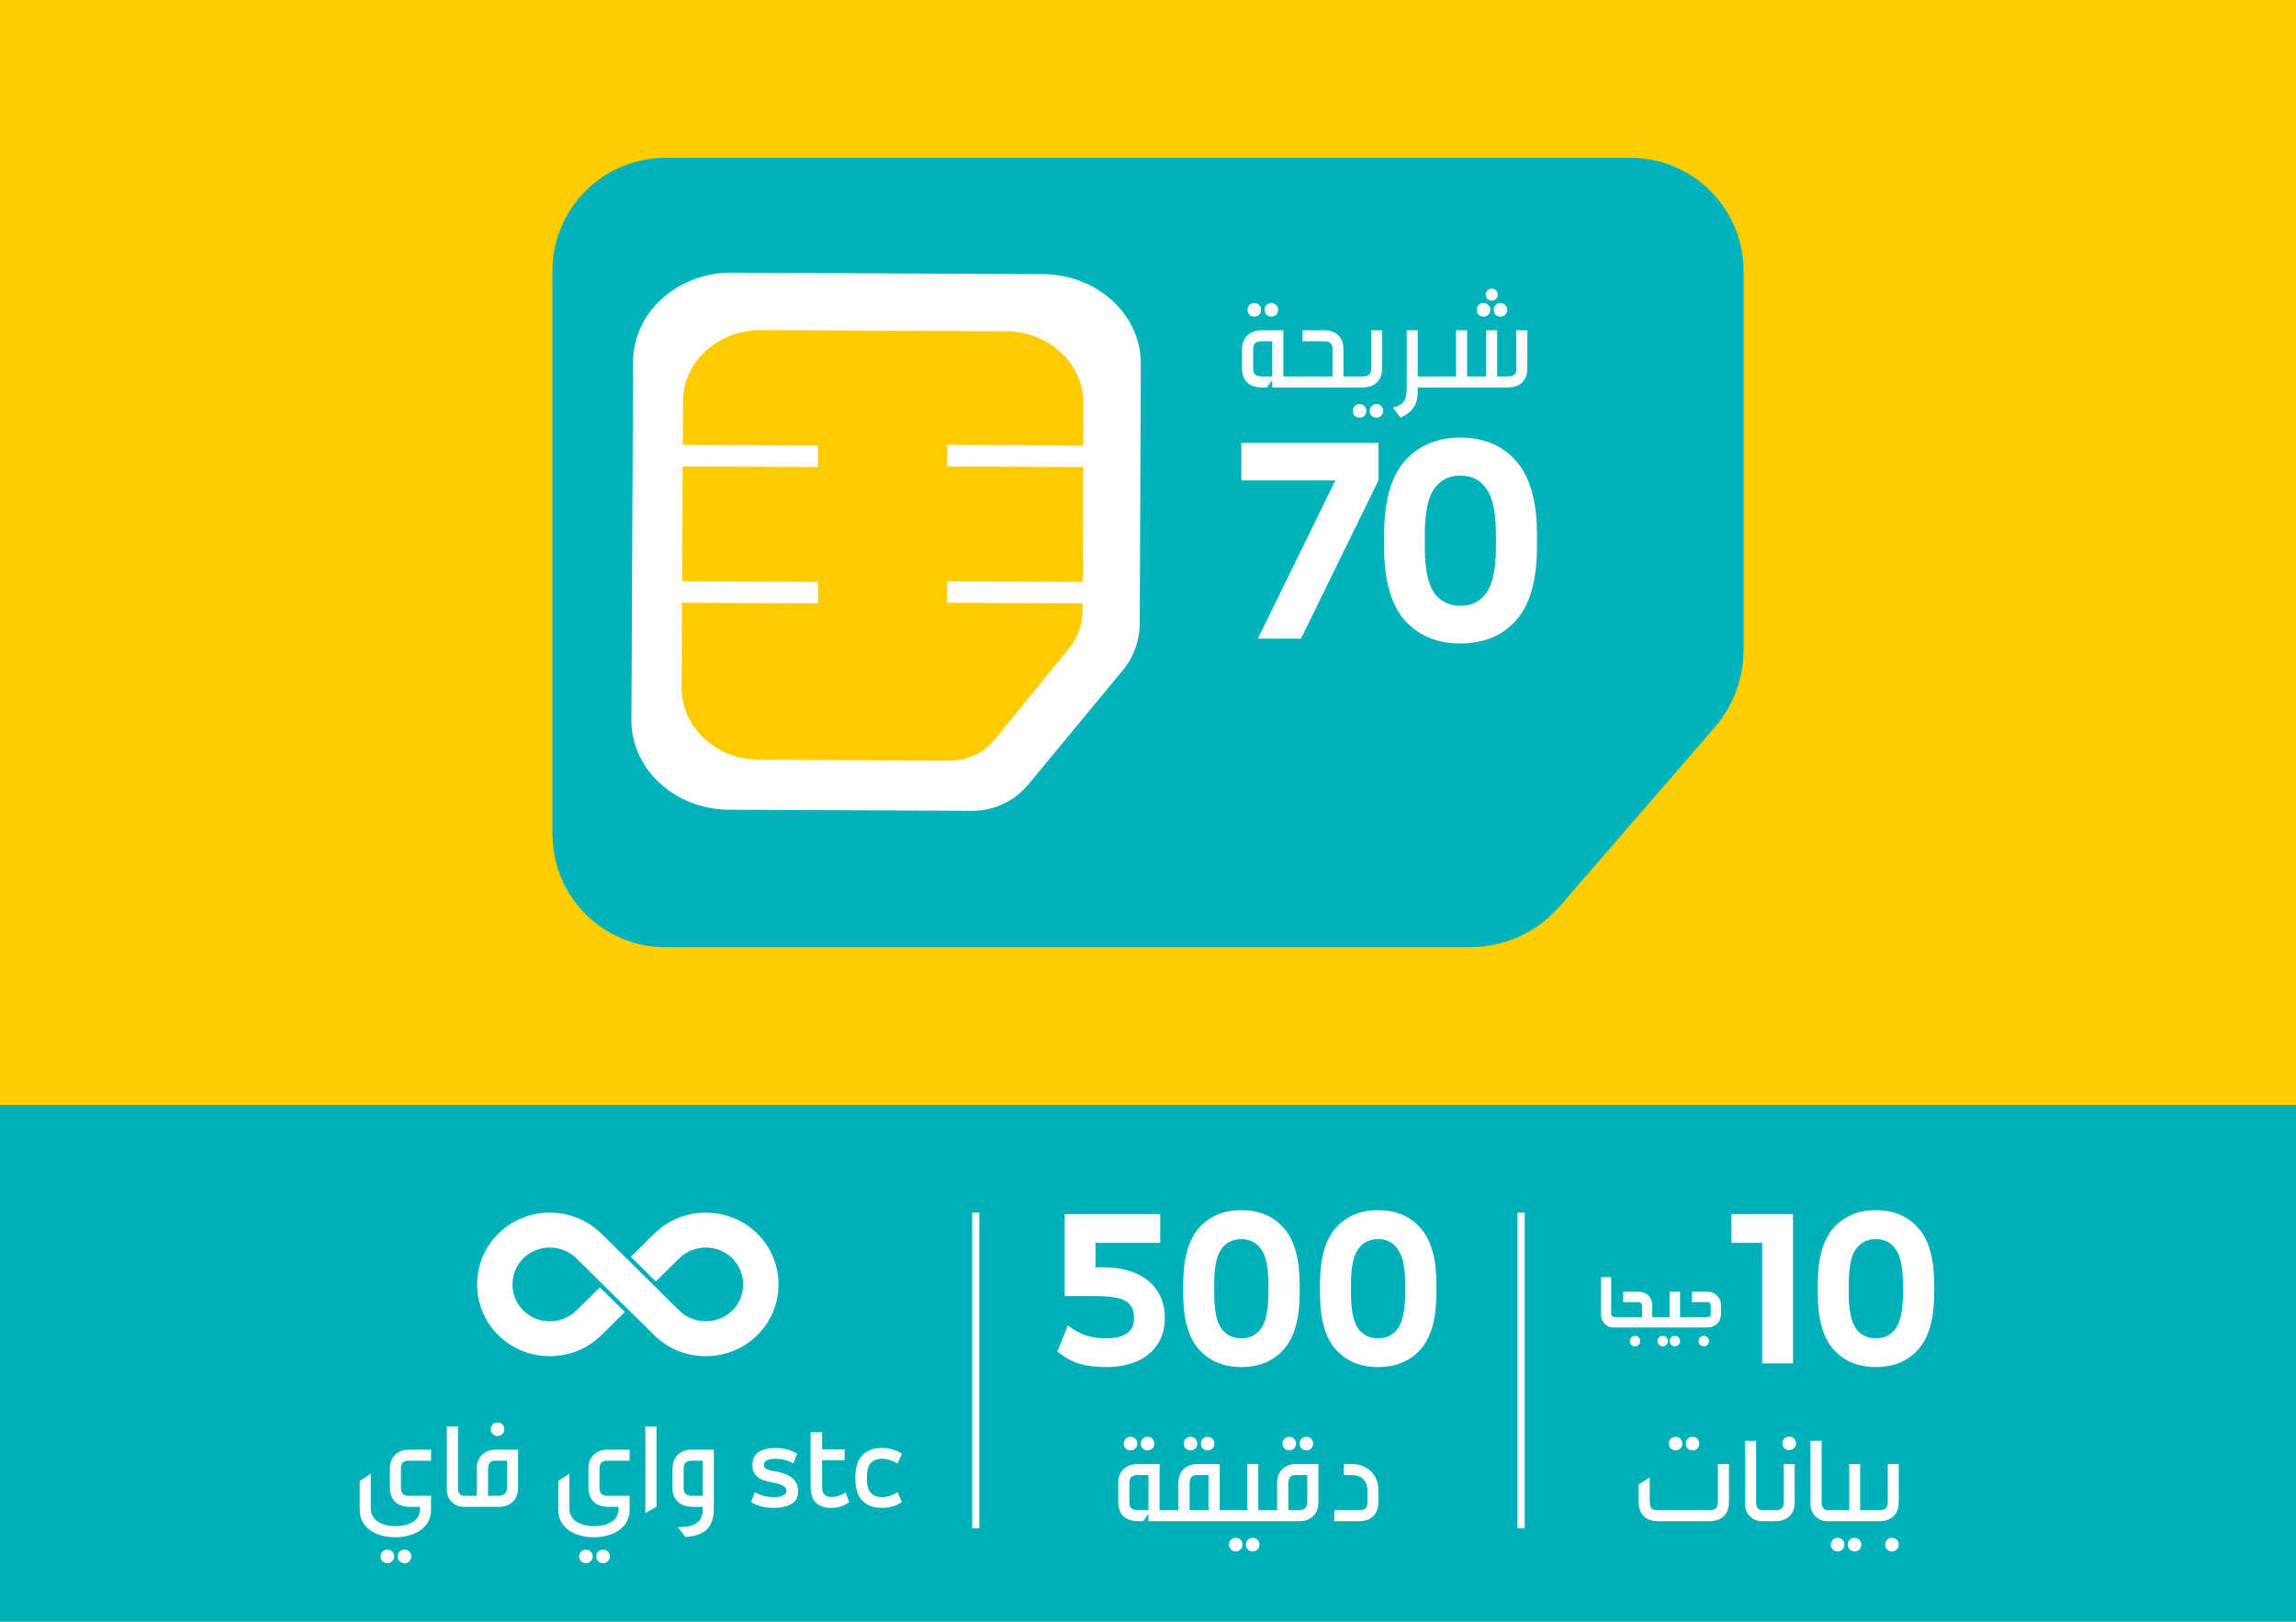
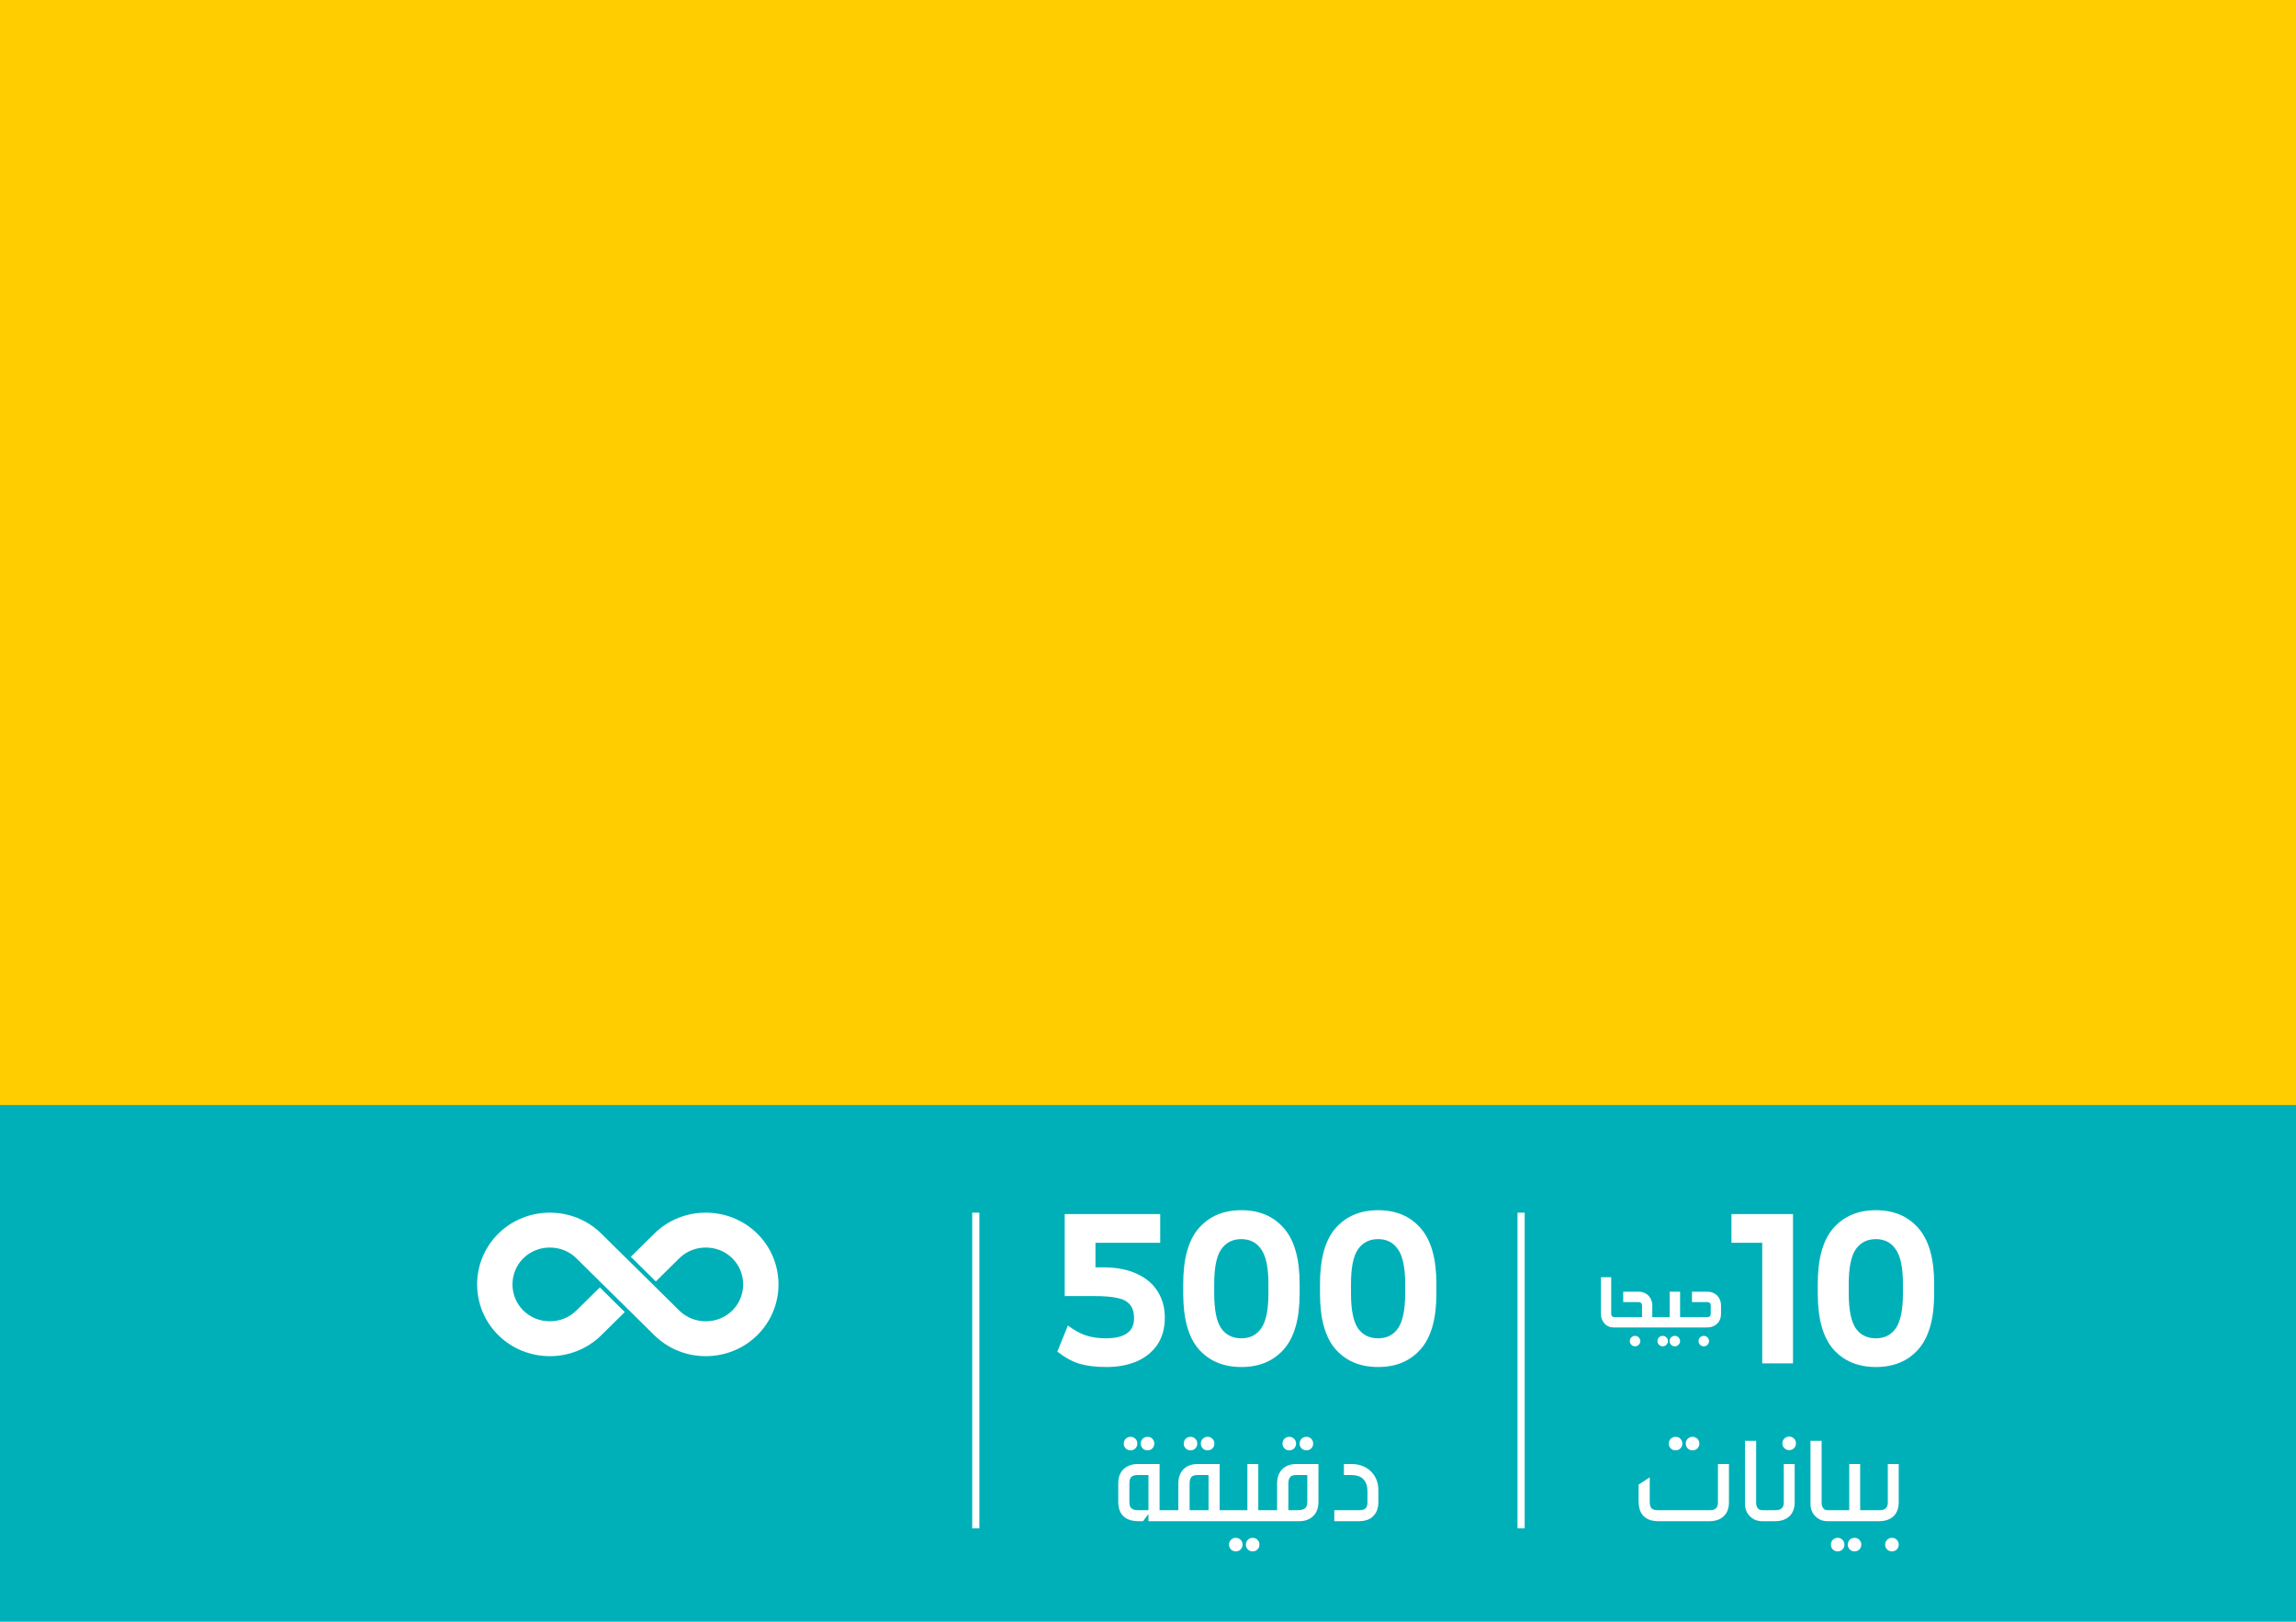
<svg xmlns="http://www.w3.org/2000/svg" width="320" height="226" viewBox="0 0 320 226" fill="none">
  <rect width="320" height="226" fill="#FFCD00" />
  <rect y="154" width="320" height="72" fill="#00B0B9" />
  <path fill-rule="evenodd" clip-rule="evenodd" d="M69.46 171.921C71.436 169.97 74.035 169 76.634 169C79.232 169 81.831 169.97 83.808 171.921L87.5 175.564L90.982 179L94.674 182.644C95.687 183.644 97.022 184.139 98.366 184.139C99.711 184.139 101.045 183.644 102.059 182.644C103.072 181.644 103.574 180.327 103.574 179C103.574 177.673 103.072 176.356 102.059 175.356C101.045 174.356 99.711 173.861 98.366 173.861C97.022 173.861 95.687 174.356 94.674 175.356L91.403 178.584L87.921 175.149L91.192 171.921C93.169 169.97 95.768 169 98.366 169C100.965 169 103.564 169.97 105.54 171.921C107.517 173.871 108.5 176.436 108.5 179C108.5 181.564 107.517 184.129 105.54 186.079C103.564 188.03 100.965 189 98.366 189C95.768 189 93.169 188.03 91.192 186.079L87.5 182.436L86.366 181.317L84.018 179L80.326 175.356C79.313 174.356 77.978 173.861 76.634 173.861C75.289 173.861 73.955 174.356 72.942 175.356C71.928 176.356 71.426 177.673 71.426 179C71.426 180.327 71.928 181.644 72.942 182.644C73.955 183.644 75.289 184.139 76.634 184.139C77.978 184.139 79.313 183.644 80.326 182.644L83.597 179.416L87.079 182.851L83.808 186.079C81.831 188.03 79.232 189 76.634 189C74.035 189 71.436 188.03 69.46 186.079C67.483 184.129 66.5 181.564 66.5 179C66.5 176.436 67.483 173.871 69.46 171.921Z" fill="white" />
-   <path d="M55.08 214.24C54.472 214.24 53.874 214.165 53.288 214.016C52.712 213.877 52.2 213.659 51.752 213.36C50.674 212.645 50.136 211.653 50.136 210.384V206.4L51.672 205.392V210.144C51.672 210.997 52.013 211.643 52.696 212.08C53.325 212.485 54.13 212.688 55.112 212.688C55.976 212.688 56.717 212.533 57.336 212.224C58.136 211.797 58.536 211.163 58.536 210.32V210H57.144C56.28 210 55.613 209.787 55.144 209.36C54.61 208.891 54.344 208.203 54.344 207.296V204.672C54.344 203.883 54.568 203.259 55.016 202.8C55.506 202.288 56.184 202.032 57.048 202.032H60.072V203.568H56.984C56.6 203.568 56.317 203.653 56.136 203.824C55.965 203.995 55.88 204.299 55.88 204.736V207.296C55.88 207.712 55.965 208.011 56.136 208.192C56.317 208.373 56.6 208.464 56.984 208.464H60.072V210.432C60.072 211.648 59.554 212.608 58.52 213.312C58.061 213.621 57.533 213.851 56.936 214C56.349 214.16 55.73 214.24 55.08 214.24ZM53.992 217.856C53.725 217.856 53.501 217.765 53.32 217.584C53.138 217.403 53.048 217.179 53.048 216.912C53.048 216.645 53.138 216.421 53.32 216.24C53.501 216.059 53.725 215.968 53.992 215.968C54.258 215.968 54.482 216.059 54.664 216.24C54.845 216.421 54.936 216.645 54.936 216.912C54.936 217.179 54.845 217.403 54.664 217.584C54.482 217.765 54.258 217.856 53.992 217.856ZM56.376 217.856C56.109 217.856 55.885 217.765 55.704 217.584C55.522 217.403 55.432 217.179 55.432 216.912C55.432 216.645 55.522 216.421 55.704 216.24C55.885 216.059 56.109 215.968 56.376 215.968C56.642 215.968 56.866 216.059 57.048 216.24C57.229 216.421 57.32 216.645 57.32 216.912C57.32 217.179 57.229 217.403 57.048 217.584C56.866 217.765 56.642 217.856 56.376 217.856ZM64.676 210C63.993 210 63.428 209.776 62.98 209.328C62.511 208.88 62.276 208.288 62.276 207.552V198.8H63.828V207.488C63.828 207.723 63.886 207.931 64.004 208.112C64.132 208.347 64.356 208.464 64.676 208.464H64.772V210H64.676ZM69.344 200.128C69.077 200.128 68.853 200.037 68.672 199.856C68.49 199.675 68.4 199.451 68.4 199.184C68.4 198.917 68.49 198.693 68.672 198.512C68.853 198.331 69.077 198.24 69.344 198.24C69.611 198.24 69.835 198.331 70.016 198.512C70.197 198.693 70.288 198.917 70.288 199.184C70.288 199.451 70.197 199.675 70.016 199.856C69.835 200.037 69.611 200.128 69.344 200.128ZM64.672 208.464H66.448V204.736C66.448 203.893 66.693 203.227 67.184 202.736C67.674 202.267 68.32 202.032 69.12 202.032H72.208V207.296C72.208 208.192 71.941 208.875 71.408 209.344C70.928 209.781 70.299 210 69.52 210H64.672V208.464ZM69.328 208.464C69.765 208.464 70.085 208.389 70.288 208.24C70.533 208.059 70.656 207.76 70.656 207.344V203.568H69.12C68.746 203.568 68.48 203.643 68.32 203.792C68.117 203.995 68.016 204.309 68.016 204.736V208.464H69.328ZM82.751 214.24C82.144 214.24 81.546 214.165 80.96 214.016C80.383 213.877 79.871 213.659 79.424 213.36C78.346 212.645 77.808 211.653 77.808 210.384V206.4L79.344 205.392V210.144C79.344 210.997 79.685 211.643 80.368 212.08C80.997 212.485 81.802 212.688 82.784 212.688C83.647 212.688 84.389 212.533 85.007 212.224C85.808 211.797 86.207 211.163 86.207 210.32V210H84.816C83.951 210 83.285 209.787 82.816 209.36C82.282 208.891 82.016 208.203 82.016 207.296V204.672C82.016 203.883 82.24 203.259 82.688 202.8C83.178 202.288 83.856 202.032 84.719 202.032H87.743V203.568H84.656C84.272 203.568 83.989 203.653 83.808 203.824C83.637 203.995 83.552 204.299 83.552 204.736V207.296C83.552 207.712 83.637 208.011 83.808 208.192C83.989 208.373 84.272 208.464 84.656 208.464H87.743V210.432C87.743 211.648 87.226 212.608 86.192 213.312C85.733 213.621 85.205 213.851 84.608 214C84.021 214.16 83.402 214.24 82.751 214.24ZM81.663 217.856C81.397 217.856 81.173 217.765 80.992 217.584C80.81 217.403 80.719 217.179 80.719 216.912C80.719 216.645 80.81 216.421 80.992 216.24C81.173 216.059 81.397 215.968 81.663 215.968C81.93 215.968 82.154 216.059 82.335 216.24C82.517 216.421 82.608 216.645 82.608 216.912C82.608 217.179 82.517 217.403 82.335 217.584C82.154 217.765 81.93 217.856 81.663 217.856ZM84.047 217.856C83.781 217.856 83.557 217.765 83.376 217.584C83.194 217.403 83.103 217.179 83.103 216.912C83.103 216.645 83.194 216.421 83.376 216.24C83.557 216.059 83.781 215.968 84.047 215.968C84.314 215.968 84.538 216.059 84.719 216.24C84.901 216.421 84.992 216.645 84.992 216.912C84.992 217.179 84.901 217.403 84.719 217.584C84.538 217.765 84.314 217.856 84.047 217.856ZM89.948 198.8H91.5V210L89.948 210.864V198.8ZM94.481 212.816H94.705C95.718 212.816 96.486 212.651 97.009 212.32C97.628 211.904 97.937 211.291 97.937 210.48V210H96.609C95.724 210 95.03 209.781 94.529 209.344C93.996 208.896 93.729 208.213 93.729 207.296V204.736C93.729 203.904 93.964 203.248 94.433 202.768C94.913 202.277 95.585 202.032 96.449 202.032H99.489V210.192C99.489 211.472 99.19 212.432 98.593 213.072C97.953 213.744 96.924 214.117 95.505 214.192L94.481 212.816ZM97.937 208.464V203.568H96.401C95.996 203.568 95.708 203.659 95.537 203.84C95.366 204.021 95.281 204.32 95.281 204.736V207.296C95.281 207.552 95.308 207.76 95.361 207.92C95.425 208.069 95.521 208.187 95.649 208.272C95.756 208.357 95.889 208.411 96.049 208.432C96.22 208.453 96.444 208.464 96.721 208.464H97.937ZM107.857 210.144C106.641 210.144 105.585 209.877 104.689 209.344L105.201 207.968C105.446 208.117 105.793 208.267 106.241 208.416C106.689 208.565 107.227 208.64 107.857 208.64C108.347 208.64 108.763 208.571 109.105 208.432C109.446 208.293 109.617 208.085 109.617 207.808C109.617 207.488 109.457 207.237 109.137 207.056C108.817 206.875 108.369 206.731 107.793 206.624C107.249 206.528 106.769 206.411 106.353 206.272C105.947 206.123 105.595 205.883 105.297 205.552C105.009 205.211 104.865 204.752 104.865 204.176C104.865 203.301 105.169 202.688 105.777 202.336C106.385 201.973 107.153 201.792 108.081 201.792C109.233 201.792 110.235 202.059 111.089 202.592L110.577 203.968C110.321 203.787 109.969 203.632 109.521 203.504C109.083 203.365 108.603 203.296 108.081 203.296C107.611 203.296 107.222 203.365 106.913 203.504C106.614 203.632 106.465 203.84 106.465 204.128C106.465 204.427 106.593 204.635 106.849 204.752C107.115 204.869 107.377 204.949 107.633 204.992C107.889 205.024 108.049 205.045 108.113 205.056C109.201 205.259 109.99 205.589 110.481 206.048C110.982 206.496 111.233 207.099 111.233 207.856C111.233 208.688 110.902 209.28 110.241 209.632C109.59 209.973 108.795 210.144 107.857 210.144ZM115.825 210.144C114.95 210.144 114.257 209.915 113.745 209.456C113.233 208.987 112.977 208.235 112.977 207.2V199.6H114.577V202H117.713V203.504H114.577V207.216C114.577 207.728 114.689 208.091 114.913 208.304C115.137 208.517 115.451 208.624 115.857 208.624C116.038 208.624 116.209 208.608 116.369 208.576C116.977 208.491 117.467 208.288 117.841 207.968L117.953 208.272C118.07 208.571 118.203 208.928 118.353 209.344C117.67 209.877 116.827 210.144 115.825 210.144ZM122.916 210.144C121.775 210.144 120.873 209.819 120.212 209.168C119.551 208.517 119.22 207.493 119.22 206.096V205.84C119.22 204.443 119.551 203.419 120.212 202.768C120.873 202.117 121.775 201.792 122.916 201.792C123.961 201.792 124.889 202.059 125.7 202.592C125.593 202.827 125.519 203.003 125.476 203.12C125.423 203.237 125.364 203.365 125.3 203.504C125.247 203.643 125.177 203.797 125.092 203.968C124.793 203.776 124.457 203.616 124.084 203.488C123.711 203.36 123.321 203.296 122.916 203.296C122.255 203.296 121.737 203.493 121.364 203.888C121.001 204.283 120.82 204.933 120.82 205.84V206.096C120.82 207.003 121.001 207.653 121.364 208.048C121.737 208.443 122.255 208.64 122.916 208.64C123.321 208.64 123.711 208.576 124.084 208.448C124.457 208.32 124.793 208.16 125.092 207.968C125.177 208.139 125.247 208.293 125.3 208.432C125.364 208.571 125.423 208.699 125.476 208.816C125.519 208.933 125.593 209.109 125.7 209.344C124.889 209.877 123.961 210.144 122.916 210.144Z" fill="white" />
  <path d="M136 169V213" stroke="white" stroke-miterlimit="10" />
  <path d="M154.246 190.512C152.753 190.512 151.494 190.363 150.47 190.064C149.468 189.765 148.433 189.2 147.366 188.368L148.838 184.72C149.67 185.36 150.492 185.819 151.302 186.096C152.134 186.373 153.073 186.512 154.118 186.512C156.742 186.512 158.054 185.584 158.054 183.728C158.054 182.875 157.852 182.224 157.446 181.776C157.062 181.328 156.476 181.029 155.686 180.88C154.918 180.709 153.862 180.624 152.518 180.624H148.39V169.2H161.702V173.2H152.678V176.624H153.83C155.622 176.624 157.158 176.923 158.438 177.52C159.718 178.096 160.689 178.917 161.35 179.984C162.012 181.029 162.342 182.245 162.342 183.632C162.342 185.147 161.98 186.427 161.254 187.472C160.529 188.496 159.548 189.264 158.31 189.776C157.094 190.267 155.74 190.512 154.246 190.512ZM173.005 190.512C170.53 190.512 168.557 189.691 167.085 188.048C165.634 186.384 164.909 183.792 164.909 180.272V178.928C164.909 175.408 165.634 172.816 167.085 171.152C168.557 169.488 170.53 168.656 173.005 168.656C175.501 168.656 177.474 169.488 178.925 171.152C180.397 172.816 181.133 175.408 181.133 178.928V180.272C181.133 183.792 180.397 186.384 178.925 188.048C177.474 189.691 175.501 190.512 173.005 190.512ZM173.005 186.512C174.221 186.512 175.149 186.043 175.789 185.104C176.45 184.144 176.781 182.533 176.781 180.272V178.928C176.781 176.667 176.45 175.067 175.789 174.128C175.149 173.168 174.221 172.688 173.005 172.688C171.789 172.688 170.85 173.168 170.189 174.128C169.549 175.067 169.229 176.667 169.229 178.928V180.272C169.229 182.533 169.549 184.144 170.189 185.104C170.85 186.043 171.789 186.512 173.005 186.512ZM192.067 190.512C189.593 190.512 187.619 189.691 186.147 188.048C184.697 186.384 183.971 183.792 183.971 180.272V178.928C183.971 175.408 184.697 172.816 186.147 171.152C187.619 169.488 189.593 168.656 192.067 168.656C194.563 168.656 196.537 169.488 197.987 171.152C199.459 172.816 200.195 175.408 200.195 178.928V180.272C200.195 183.792 199.459 186.384 197.987 188.048C196.537 189.691 194.563 190.512 192.067 190.512ZM192.067 186.512C193.283 186.512 194.211 186.043 194.851 185.104C195.513 184.144 195.843 182.533 195.843 180.272V178.928C195.843 176.667 195.513 175.067 194.851 174.128C194.211 173.168 193.283 172.688 192.067 172.688C190.851 172.688 189.913 173.168 189.251 174.128C188.611 175.067 188.291 176.667 188.291 178.928V180.272C188.291 182.533 188.611 184.144 189.251 185.104C189.913 186.043 190.851 186.512 192.067 186.512Z" fill="white" />
  <path d="M157.566 202.128C157.299 202.128 157.075 202.037 156.894 201.856C156.713 201.675 156.622 201.451 156.622 201.184C156.622 200.917 156.713 200.693 156.894 200.512C157.075 200.331 157.299 200.24 157.566 200.24C157.833 200.24 158.057 200.331 158.238 200.512C158.419 200.693 158.51 200.917 158.51 201.184C158.51 201.451 158.419 201.675 158.238 201.856C158.057 202.037 157.833 202.128 157.566 202.128ZM159.934 202.128C159.667 202.128 159.443 202.037 159.262 201.856C159.081 201.675 158.99 201.451 158.99 201.184C158.99 200.917 159.081 200.693 159.262 200.512C159.443 200.331 159.667 200.24 159.934 200.24C160.201 200.24 160.425 200.331 160.606 200.512C160.787 200.693 160.878 200.917 160.878 201.184C160.878 201.451 160.787 201.675 160.606 201.856C160.425 202.037 160.201 202.128 159.934 202.128ZM158.734 212C157.774 212 157.054 211.771 156.574 211.312C156.094 210.843 155.854 210.171 155.854 209.296V206.736C155.854 205.851 156.115 205.173 156.638 204.704C157.139 204.256 157.785 204.032 158.574 204.032H161.614V210.464H162.558V212H160.062V210.992L159.31 212H158.734ZM160.062 210.464V205.568H158.526C158.163 205.568 157.886 205.653 157.694 205.824C157.502 205.984 157.406 206.272 157.406 206.688V209.312C157.406 209.707 157.481 209.984 157.63 210.144C157.811 210.357 158.142 210.464 158.622 210.464H160.062ZM165.925 202.128C165.658 202.128 165.434 202.037 165.253 201.856C165.072 201.675 164.981 201.451 164.981 201.184C164.981 200.917 165.072 200.693 165.253 200.512C165.434 200.331 165.658 200.24 165.925 200.24C166.192 200.24 166.416 200.331 166.597 200.512C166.778 200.693 166.869 200.917 166.869 201.184C166.869 201.451 166.778 201.675 166.597 201.856C166.416 202.037 166.192 202.128 165.925 202.128ZM168.309 202.128C168.042 202.128 167.818 202.037 167.637 201.856C167.456 201.675 167.365 201.451 167.365 201.184C167.365 200.917 167.456 200.693 167.637 200.512C167.818 200.331 168.042 200.24 168.309 200.24C168.576 200.24 168.8 200.331 168.981 200.512C169.162 200.693 169.253 200.917 169.253 201.184C169.253 201.451 169.162 201.675 168.981 201.856C168.8 202.037 168.576 202.128 168.309 202.128ZM162.453 210.464H164.229V206.736C164.229 205.893 164.474 205.227 164.965 204.736C165.456 204.267 166.101 204.032 166.901 204.032H169.989V210.464H170.933V212H162.453V210.464ZM168.437 210.464V205.568H166.901C166.528 205.568 166.261 205.643 166.101 205.792C165.898 205.995 165.797 206.309 165.797 206.736V210.464H168.437ZM170.844 210.464H173.852V204.032H175.372V210.464H176.348V212H170.844V210.464ZM172.236 216.208C171.969 216.208 171.745 216.117 171.564 215.936C171.382 215.755 171.292 215.531 171.292 215.264C171.292 214.997 171.382 214.773 171.564 214.592C171.745 214.411 171.969 214.32 172.236 214.32C172.502 214.32 172.726 214.411 172.908 214.592C173.089 214.773 173.18 214.997 173.18 215.264C173.18 215.531 173.089 215.755 172.908 215.936C172.726 216.117 172.502 216.208 172.236 216.208ZM174.588 216.208C174.321 216.208 174.097 216.117 173.916 215.936C173.734 215.755 173.644 215.531 173.644 215.264C173.644 214.997 173.734 214.773 173.916 214.592C174.097 214.411 174.321 214.32 174.588 214.32C174.854 214.32 175.078 214.411 175.26 214.592C175.441 214.773 175.532 214.997 175.532 215.264C175.532 215.531 175.441 215.755 175.26 215.936C175.078 216.117 174.854 216.208 174.588 216.208ZM179.691 202.128C179.424 202.128 179.2 202.037 179.019 201.856C178.837 201.675 178.747 201.451 178.747 201.184C178.747 200.917 178.837 200.693 179.019 200.512C179.2 200.331 179.424 200.24 179.691 200.24C179.957 200.24 180.181 200.331 180.363 200.512C180.544 200.693 180.635 200.917 180.635 201.184C180.635 201.451 180.544 201.675 180.363 201.856C180.181 202.037 179.957 202.128 179.691 202.128ZM182.075 202.128C181.808 202.128 181.584 202.037 181.403 201.856C181.221 201.675 181.131 201.451 181.131 201.184C181.131 200.917 181.221 200.693 181.403 200.512C181.584 200.331 181.808 200.24 182.075 200.24C182.341 200.24 182.565 200.331 182.747 200.512C182.928 200.693 183.019 200.917 183.019 201.184C183.019 201.451 182.928 201.675 182.747 201.856C182.565 202.037 182.341 202.128 182.075 202.128ZM176.219 210.464H177.995V206.736C177.995 205.893 178.24 205.227 178.731 204.736C179.221 204.267 179.867 204.032 180.667 204.032H183.755V209.296C183.755 210.192 183.488 210.875 182.955 211.344C182.475 211.781 181.845 212 181.067 212H176.219V210.464ZM180.875 210.464C181.312 210.464 181.632 210.389 181.835 210.24C182.08 210.059 182.203 209.76 182.203 209.344V205.568H180.667C180.293 205.568 180.027 205.643 179.867 205.792C179.664 205.995 179.563 206.309 179.563 206.736V210.464H180.875ZM185.963 210.464H189.467C189.873 210.464 190.161 210.379 190.331 210.208C190.502 210.027 190.587 209.755 190.587 209.392V207.872C190.587 207.072 190.374 206.475 189.947 206.08C189.574 205.739 189.041 205.568 188.347 205.568H187.307V204.032H188.427C188.907 204.032 189.366 204.112 189.803 204.272C190.241 204.421 190.63 204.651 190.971 204.96C191.729 205.664 192.107 206.576 192.107 207.696V209.456C192.107 209.744 192.059 210.037 191.963 210.336C191.878 210.624 191.739 210.885 191.547 211.12C191.089 211.707 190.358 212 189.355 212H185.963V210.464Z" fill="white" />
  <path d="M212 169V213" stroke="white" stroke-miterlimit="10" />
  <path d="M224.908 185C224.374 185 223.941 184.81 223.608 184.43C223.288 184.077 223.128 183.647 223.128 183.14V178H224.558V183.08C224.558 183.24 224.601 183.36 224.688 183.44C224.774 183.52 224.891 183.56 225.038 183.56H225.158V185H224.908ZM225.094 183.56H228.854V181.94C228.854 181.793 228.81 181.677 228.724 181.59C228.637 181.503 228.527 181.46 228.394 181.46H226.234V180.02H228.394C228.674 180.02 228.93 180.07 229.164 180.17C229.397 180.263 229.597 180.397 229.764 180.57C230.11 180.95 230.284 181.407 230.284 181.94V183.56H230.884V185H225.094V183.56ZM227.884 187.63C227.684 187.63 227.51 187.557 227.364 187.41C227.224 187.27 227.154 187.1 227.154 186.9C227.154 186.7 227.224 186.527 227.364 186.38C227.51 186.24 227.684 186.17 227.884 186.17C228.084 186.17 228.254 186.24 228.394 186.38C228.54 186.527 228.614 186.7 228.614 186.9C228.614 187.1 228.54 187.27 228.394 187.41C228.254 187.557 228.084 187.63 227.884 187.63ZM230.807 183.56H232.707V180.02H234.157V183.56H234.737V185H230.807V183.56ZM231.737 187.63C231.537 187.63 231.363 187.557 231.217 187.41C231.077 187.27 231.007 187.1 231.007 186.9C231.007 186.7 231.077 186.527 231.217 186.38C231.363 186.24 231.537 186.17 231.737 186.17C231.937 186.17 232.107 186.24 232.247 186.38C232.393 186.527 232.467 186.7 232.467 186.9C232.467 187.1 232.393 187.27 232.247 187.41C232.107 187.557 231.937 187.63 231.737 187.63ZM233.427 187.63C233.227 187.63 233.053 187.557 232.907 187.41C232.767 187.27 232.697 187.1 232.697 186.9C232.697 186.7 232.767 186.527 232.907 186.38C233.053 186.24 233.227 186.17 233.427 186.17C233.627 186.17 233.797 186.24 233.937 186.38C234.083 186.527 234.157 186.7 234.157 186.9C234.157 187.1 234.083 187.27 233.937 187.41C233.797 187.557 233.627 187.63 233.427 187.63ZM234.674 183.56H237.974C238.107 183.56 238.217 183.52 238.304 183.44C238.39 183.353 238.434 183.23 238.434 183.07V181.94C238.434 181.793 238.39 181.677 238.304 181.59C238.217 181.503 238.107 181.46 237.974 181.46H235.814V180.02H237.974C238.254 180.02 238.51 180.07 238.744 180.17C238.977 180.263 239.177 180.397 239.344 180.57C239.69 180.95 239.864 181.407 239.864 181.94V183.1C239.864 183.66 239.69 184.113 239.344 184.46C239.164 184.633 238.95 184.767 238.704 184.86C238.464 184.953 238.2 185 237.914 185H234.674V183.56ZM237.464 187.63C237.264 187.63 237.09 187.557 236.944 187.41C236.804 187.27 236.734 187.1 236.734 186.9C236.734 186.7 236.804 186.527 236.944 186.38C237.09 186.24 237.264 186.17 237.464 186.17C237.664 186.17 237.834 186.24 237.974 186.38C238.12 186.527 238.194 186.7 238.194 186.9C238.194 187.1 238.12 187.27 237.974 187.41C237.834 187.557 237.664 187.63 237.464 187.63Z" fill="white" />
  <path d="M245.607 173.2H241.319V169.2H249.895V190H245.607V173.2ZM261.442 190.512C258.968 190.512 256.994 189.691 255.522 188.048C254.072 186.384 253.346 183.792 253.346 180.272V178.928C253.346 175.408 254.072 172.816 255.522 171.152C256.994 169.488 258.968 168.656 261.442 168.656C263.938 168.656 265.912 169.488 267.362 171.152C268.834 172.816 269.57 175.408 269.57 178.928V180.272C269.57 183.792 268.834 186.384 267.362 188.048C265.912 189.691 263.938 190.512 261.442 190.512ZM261.442 186.512C262.658 186.512 263.586 186.043 264.226 185.104C264.888 184.144 265.218 182.533 265.218 180.272V178.928C265.218 176.667 264.888 175.067 264.226 174.128C263.586 173.168 262.658 172.688 261.442 172.688C260.226 172.688 259.288 173.168 258.626 174.128C257.986 175.067 257.666 176.667 257.666 178.928V180.272C257.666 182.533 257.986 184.144 258.626 185.104C259.288 186.043 260.226 186.512 261.442 186.512Z" fill="white" />
  <path d="M233.529 202.128C233.263 202.128 233.039 202.037 232.857 201.856C232.676 201.675 232.585 201.451 232.585 201.184C232.585 200.917 232.676 200.693 232.857 200.512C233.039 200.331 233.263 200.24 233.529 200.24C233.796 200.24 234.02 200.331 234.201 200.512C234.383 200.693 234.473 200.917 234.473 201.184C234.473 201.451 234.383 201.675 234.201 201.856C234.02 202.037 233.796 202.128 233.529 202.128ZM235.897 202.128C235.631 202.128 235.407 202.037 235.225 201.856C235.044 201.675 234.953 201.451 234.953 201.184C234.953 200.917 235.044 200.693 235.225 200.512C235.407 200.331 235.631 200.24 235.897 200.24C236.164 200.24 236.388 200.331 236.569 200.512C236.751 200.693 236.841 200.917 236.841 201.184C236.841 201.451 236.751 201.675 236.569 201.856C236.388 202.037 236.164 202.128 235.897 202.128ZM231.161 212C230.265 212 229.577 211.771 229.097 211.312C228.617 210.843 228.377 210.144 228.377 209.216V206.896L229.929 205.888V209.296C229.929 209.701 230.009 210 230.169 210.192C230.34 210.373 230.633 210.464 231.049 210.464H238.329C239.065 210.464 239.433 210.112 239.433 209.408V204.032H240.969V209.344C240.969 210.155 240.751 210.784 240.313 211.232C239.823 211.744 239.124 212 238.217 212H231.161ZM245.606 212C244.923 212 244.358 211.776 243.91 211.328C243.44 210.88 243.206 210.288 243.206 209.552V200.8H244.758V209.488C244.758 209.723 244.816 209.931 244.934 210.112C245.062 210.347 245.286 210.464 245.606 210.464H245.702V212H245.606ZM249.362 202.096C249.095 202.096 248.871 202.005 248.69 201.824C248.508 201.643 248.418 201.419 248.418 201.152C248.418 200.885 248.508 200.661 248.69 200.48C248.871 200.299 249.095 200.208 249.362 200.208C249.628 200.208 249.852 200.299 250.034 200.48C250.215 200.661 250.306 200.885 250.306 201.152C250.306 201.419 250.215 201.643 250.034 201.824C249.852 202.005 249.628 202.096 249.362 202.096ZM245.602 210.464H247.474C248.231 210.464 248.61 210.112 248.61 209.408V204.032H250.13V209.344C250.13 210.229 249.863 210.907 249.33 211.376C248.839 211.792 248.183 212 247.362 212H245.602V210.464ZM254.731 212C254.048 212 253.483 211.776 253.035 211.328C252.565 210.88 252.331 210.288 252.331 209.552V200.8H253.883V209.488C253.883 209.723 253.941 209.931 254.059 210.112C254.187 210.347 254.411 210.464 254.731 210.464H254.827V212H254.731ZM254.727 210.464H257.735V204.032H259.255V210.464H260.231V212H254.727V210.464ZM256.119 216.208C255.852 216.208 255.628 216.117 255.447 215.936C255.265 215.755 255.175 215.531 255.175 215.264C255.175 214.997 255.265 214.773 255.447 214.592C255.628 214.411 255.852 214.32 256.119 214.32C256.385 214.32 256.609 214.411 256.791 214.592C256.972 214.773 257.063 214.997 257.063 215.264C257.063 215.531 256.972 215.755 256.791 215.936C256.609 216.117 256.385 216.208 256.119 216.208ZM258.471 216.208C258.204 216.208 257.98 216.117 257.799 215.936C257.617 215.755 257.527 215.531 257.527 215.264C257.527 214.997 257.617 214.773 257.799 214.592C257.98 214.411 258.204 214.32 258.471 214.32C258.737 214.32 258.961 214.411 259.143 214.592C259.324 214.773 259.415 214.997 259.415 215.264C259.415 215.531 259.324 215.755 259.143 215.936C258.961 216.117 258.737 216.208 258.471 216.208ZM260.102 210.464H261.974C262.731 210.464 263.11 210.112 263.11 209.408V204.032H264.63V209.344C264.63 210.229 264.363 210.907 263.83 211.376C263.339 211.792 262.683 212 261.862 212H260.102V210.464ZM263.686 216.208C263.419 216.208 263.195 216.117 263.014 215.936C262.832 215.755 262.742 215.531 262.742 215.264C262.742 214.997 262.832 214.773 263.014 214.592C263.195 214.411 263.419 214.32 263.686 214.32C263.952 214.32 264.176 214.411 264.358 214.592C264.539 214.773 264.63 214.997 264.63 215.264C264.63 215.531 264.539 215.755 264.358 215.936C264.176 216.117 263.952 216.208 263.686 216.208Z" fill="white" />
  <g clip-path="url(#clip0_1_127)">
-     <path d="M204.943 132H92.736C84.044 132 77 124.953 77 116.257V37.743C77 29.047 84.044 22 92.736 22H227.264C235.956 22 243 29.047 243 37.743V90.584C243 94.54 241.577 98.37 238.983 101.362L217.374 126.314C214.248 129.918 209.708 132 204.934 132H204.943Z" fill="#00B2BA" />
-     <path d="M145.357 38.208C152.924 38.244 159.036 43.847 159 50.723L158.847 86.914C158.838 89.278 158.011 91.57 156.501 93.393L143.326 109.318C141.385 111.664 138.5 113.018 135.462 113L101.643 112.846C94.076 112.81 87.964 107.207 88 100.331L88.234 50.389C88.27 43.513 94.426 37.964 101.993 38L145.357 38.208Z" fill="white" />
+     <path d="M145.357 38.208C152.924 38.244 159.036 43.847 159 50.723L158.847 86.914C158.838 89.278 158.011 91.57 156.501 93.393L143.326 109.318C141.385 111.664 138.5 113.018 135.462 113L101.643 112.846C94.076 112.81 87.964 107.207 88 100.331L88.234 50.389C88.27 43.513 94.426 37.964 101.993 38Z" fill="white" />
    <path fill-rule="evenodd" clip-rule="evenodd" d="M140.234 46.165C146.2 46.192 151.018 50.678 151 56.178L150.976 62.091L132.014 62L132 65L150.964 65.091L150.9 81.091L132.014 81L132 84L150.888 84.091L150.883 85.132C150.883 87.023 150.219 88.86 149.035 90.312L138.646 103.049C137.112 104.922 134.842 106.009 132.438 106L105.766 105.881C99.8 105.854 94.982 101.368 95 95.868L95.056 84L114 84.091L114.014 81.091L95.07 81L95.146 65.001L114 65.091L114.014 62.091L95.16 62.001L95.188 55.913C95.215 50.413 100.069 45.973 106.044 46L140.234 46.165Z" fill="#FFCA00" />
    <path d="M174.816 44.128C174.549 44.128 174.325 44.037 174.144 43.856C173.963 43.675 173.872 43.451 173.872 43.184C173.872 42.917 173.963 42.693 174.144 42.512C174.325 42.331 174.549 42.24 174.816 42.24C175.083 42.24 175.307 42.331 175.488 42.512C175.669 42.693 175.76 42.917 175.76 43.184C175.76 43.451 175.669 43.675 175.488 43.856C175.307 44.037 175.083 44.128 174.816 44.128ZM177.184 44.128C176.917 44.128 176.693 44.037 176.512 43.856C176.331 43.675 176.24 43.451 176.24 43.184C176.24 42.917 176.331 42.693 176.512 42.512C176.693 42.331 176.917 42.24 177.184 42.24C177.451 42.24 177.675 42.331 177.856 42.512C178.037 42.693 178.128 42.917 178.128 43.184C178.128 43.451 178.037 43.675 177.856 43.856C177.675 44.037 177.451 44.128 177.184 44.128ZM175.984 54C175.024 54 174.304 53.771 173.824 53.312C173.344 52.843 173.104 52.171 173.104 51.296V48.736C173.104 47.851 173.365 47.173 173.888 46.704C174.389 46.256 175.035 46.032 175.824 46.032H178.864V52.464H179.808V54H177.312V52.992L176.56 54H175.984ZM177.312 52.464V47.568H175.776C175.413 47.568 175.136 47.653 174.944 47.824C174.752 47.984 174.656 48.272 174.656 48.688V51.312C174.656 51.707 174.731 51.984 174.88 52.144C175.061 52.357 175.392 52.464 175.872 52.464H177.312ZM179.703 52.464H185.719V48.688C185.719 48.272 185.628 47.984 185.447 47.824C185.266 47.653 184.983 47.568 184.599 47.568H181.527V46.032H184.551C185.415 46.032 186.087 46.283 186.567 46.784C187.015 47.243 187.239 47.872 187.239 48.672V52.464H188.199V54H179.703V52.464ZM188.094 52.464H189.966C190.723 52.464 191.102 52.112 191.102 51.408V46.032H192.622V51.344C192.622 52.229 192.355 52.907 191.822 53.376C191.331 53.792 190.675 54 189.854 54H188.094V52.464ZM189.486 58.208C189.219 58.208 188.995 58.117 188.814 57.936C188.632 57.755 188.542 57.531 188.542 57.264C188.542 56.997 188.632 56.773 188.814 56.592C188.995 56.411 189.219 56.32 189.486 56.32C189.752 56.32 189.976 56.411 190.158 56.592C190.339 56.773 190.43 56.997 190.43 57.264C190.43 57.531 190.339 57.755 190.158 57.936C189.976 58.117 189.752 58.208 189.486 58.208ZM191.838 58.208C191.571 58.208 191.347 58.117 191.166 57.936C190.984 57.755 190.894 57.531 190.894 57.264C190.894 56.997 190.984 56.773 191.166 56.592C191.347 56.411 191.571 56.32 191.838 56.32C192.104 56.32 192.328 56.411 192.51 56.592C192.691 56.773 192.782 56.997 192.782 57.264C192.782 57.531 192.691 57.755 192.51 57.936C192.328 58.117 192.104 58.208 191.838 58.208ZM194.135 56.832C194.54 56.715 194.865 56.581 195.111 56.432C195.356 56.283 195.548 56.107 195.687 55.904C195.815 55.691 195.905 55.451 195.959 55.184C196.023 54.917 196.055 54.592 196.055 54.208V46.032H197.591V52.464H198.551V54H197.591V54.688C197.591 56.341 196.796 57.509 195.207 58.192L194.135 56.832ZM207.91 41.888C207.675 41.888 207.478 41.808 207.318 41.648C207.158 41.488 207.078 41.291 207.078 41.056C207.078 40.821 207.158 40.624 207.318 40.464C207.478 40.304 207.675 40.224 207.91 40.224C208.145 40.224 208.342 40.304 208.502 40.464C208.662 40.624 208.742 40.821 208.742 41.056C208.742 41.291 208.662 41.488 208.502 41.648C208.342 41.808 208.145 41.888 207.91 41.888ZM206.758 44.128C206.491 44.128 206.267 44.037 206.086 43.856C205.905 43.675 205.814 43.451 205.814 43.184C205.814 42.917 205.905 42.693 206.086 42.512C206.267 42.331 206.491 42.24 206.758 42.24C207.025 42.24 207.249 42.331 207.43 42.512C207.611 42.693 207.702 42.917 207.702 43.184C207.702 43.451 207.611 43.675 207.43 43.856C207.249 44.037 207.025 44.128 206.758 44.128ZM209.126 44.128C208.859 44.128 208.635 44.037 208.454 43.856C208.273 43.675 208.182 43.451 208.182 43.184C208.182 42.917 208.273 42.693 208.454 42.512C208.635 42.331 208.859 42.24 209.126 42.24C209.393 42.24 209.617 42.331 209.798 42.512C209.979 42.693 210.07 42.917 210.07 43.184C210.07 43.451 209.979 43.675 209.798 43.856C209.617 44.037 209.393 44.128 209.126 44.128ZM198.422 52.464H202.934V46.032H204.47V52.464H207.126V46.032H208.662V52.464H210.214C210.587 52.464 210.865 52.384 211.046 52.224C211.238 52.053 211.334 51.776 211.334 51.392V46.032H212.87V51.312C212.87 52.123 212.651 52.763 212.214 53.232C211.734 53.744 211.03 54 210.102 54H198.422V52.464Z" fill="white" />
    <path d="M186.112 66.95H173.008V61.7H192.118V66.95L181.324 89H175.318L186.112 66.95ZM203.539 89.672C200.291 89.672 197.701 88.594 195.769 86.438C193.865 84.254 192.913 80.852 192.913 76.232V74.468C192.913 69.848 193.865 66.446 195.769 64.262C197.701 62.078 200.291 60.986 203.539 60.986C206.815 60.986 209.405 62.078 211.309 64.262C213.241 66.446 214.207 69.848 214.207 74.468V76.232C214.207 80.852 213.241 84.254 211.309 86.438C209.405 88.594 206.815 89.672 203.539 89.672ZM203.539 84.422C205.135 84.422 206.353 83.806 207.193 82.574C208.061 81.314 208.495 79.2 208.495 76.232V74.468C208.495 71.5 208.061 69.4 207.193 68.168C206.353 66.908 205.135 66.278 203.539 66.278C201.943 66.278 200.711 66.908 199.843 68.168C199.003 69.4 198.583 71.5 198.583 74.468V76.232C198.583 79.2 199.003 81.314 199.843 82.574C200.711 83.806 201.943 84.422 203.539 84.422Z" fill="white" />
  </g>
  <defs>
    <clipPath id="clip0_1_127">
-       <rect width="166" height="110" fill="white" transform="translate(77 22)" />
-     </clipPath>
+       </clipPath>
  </defs>
</svg>